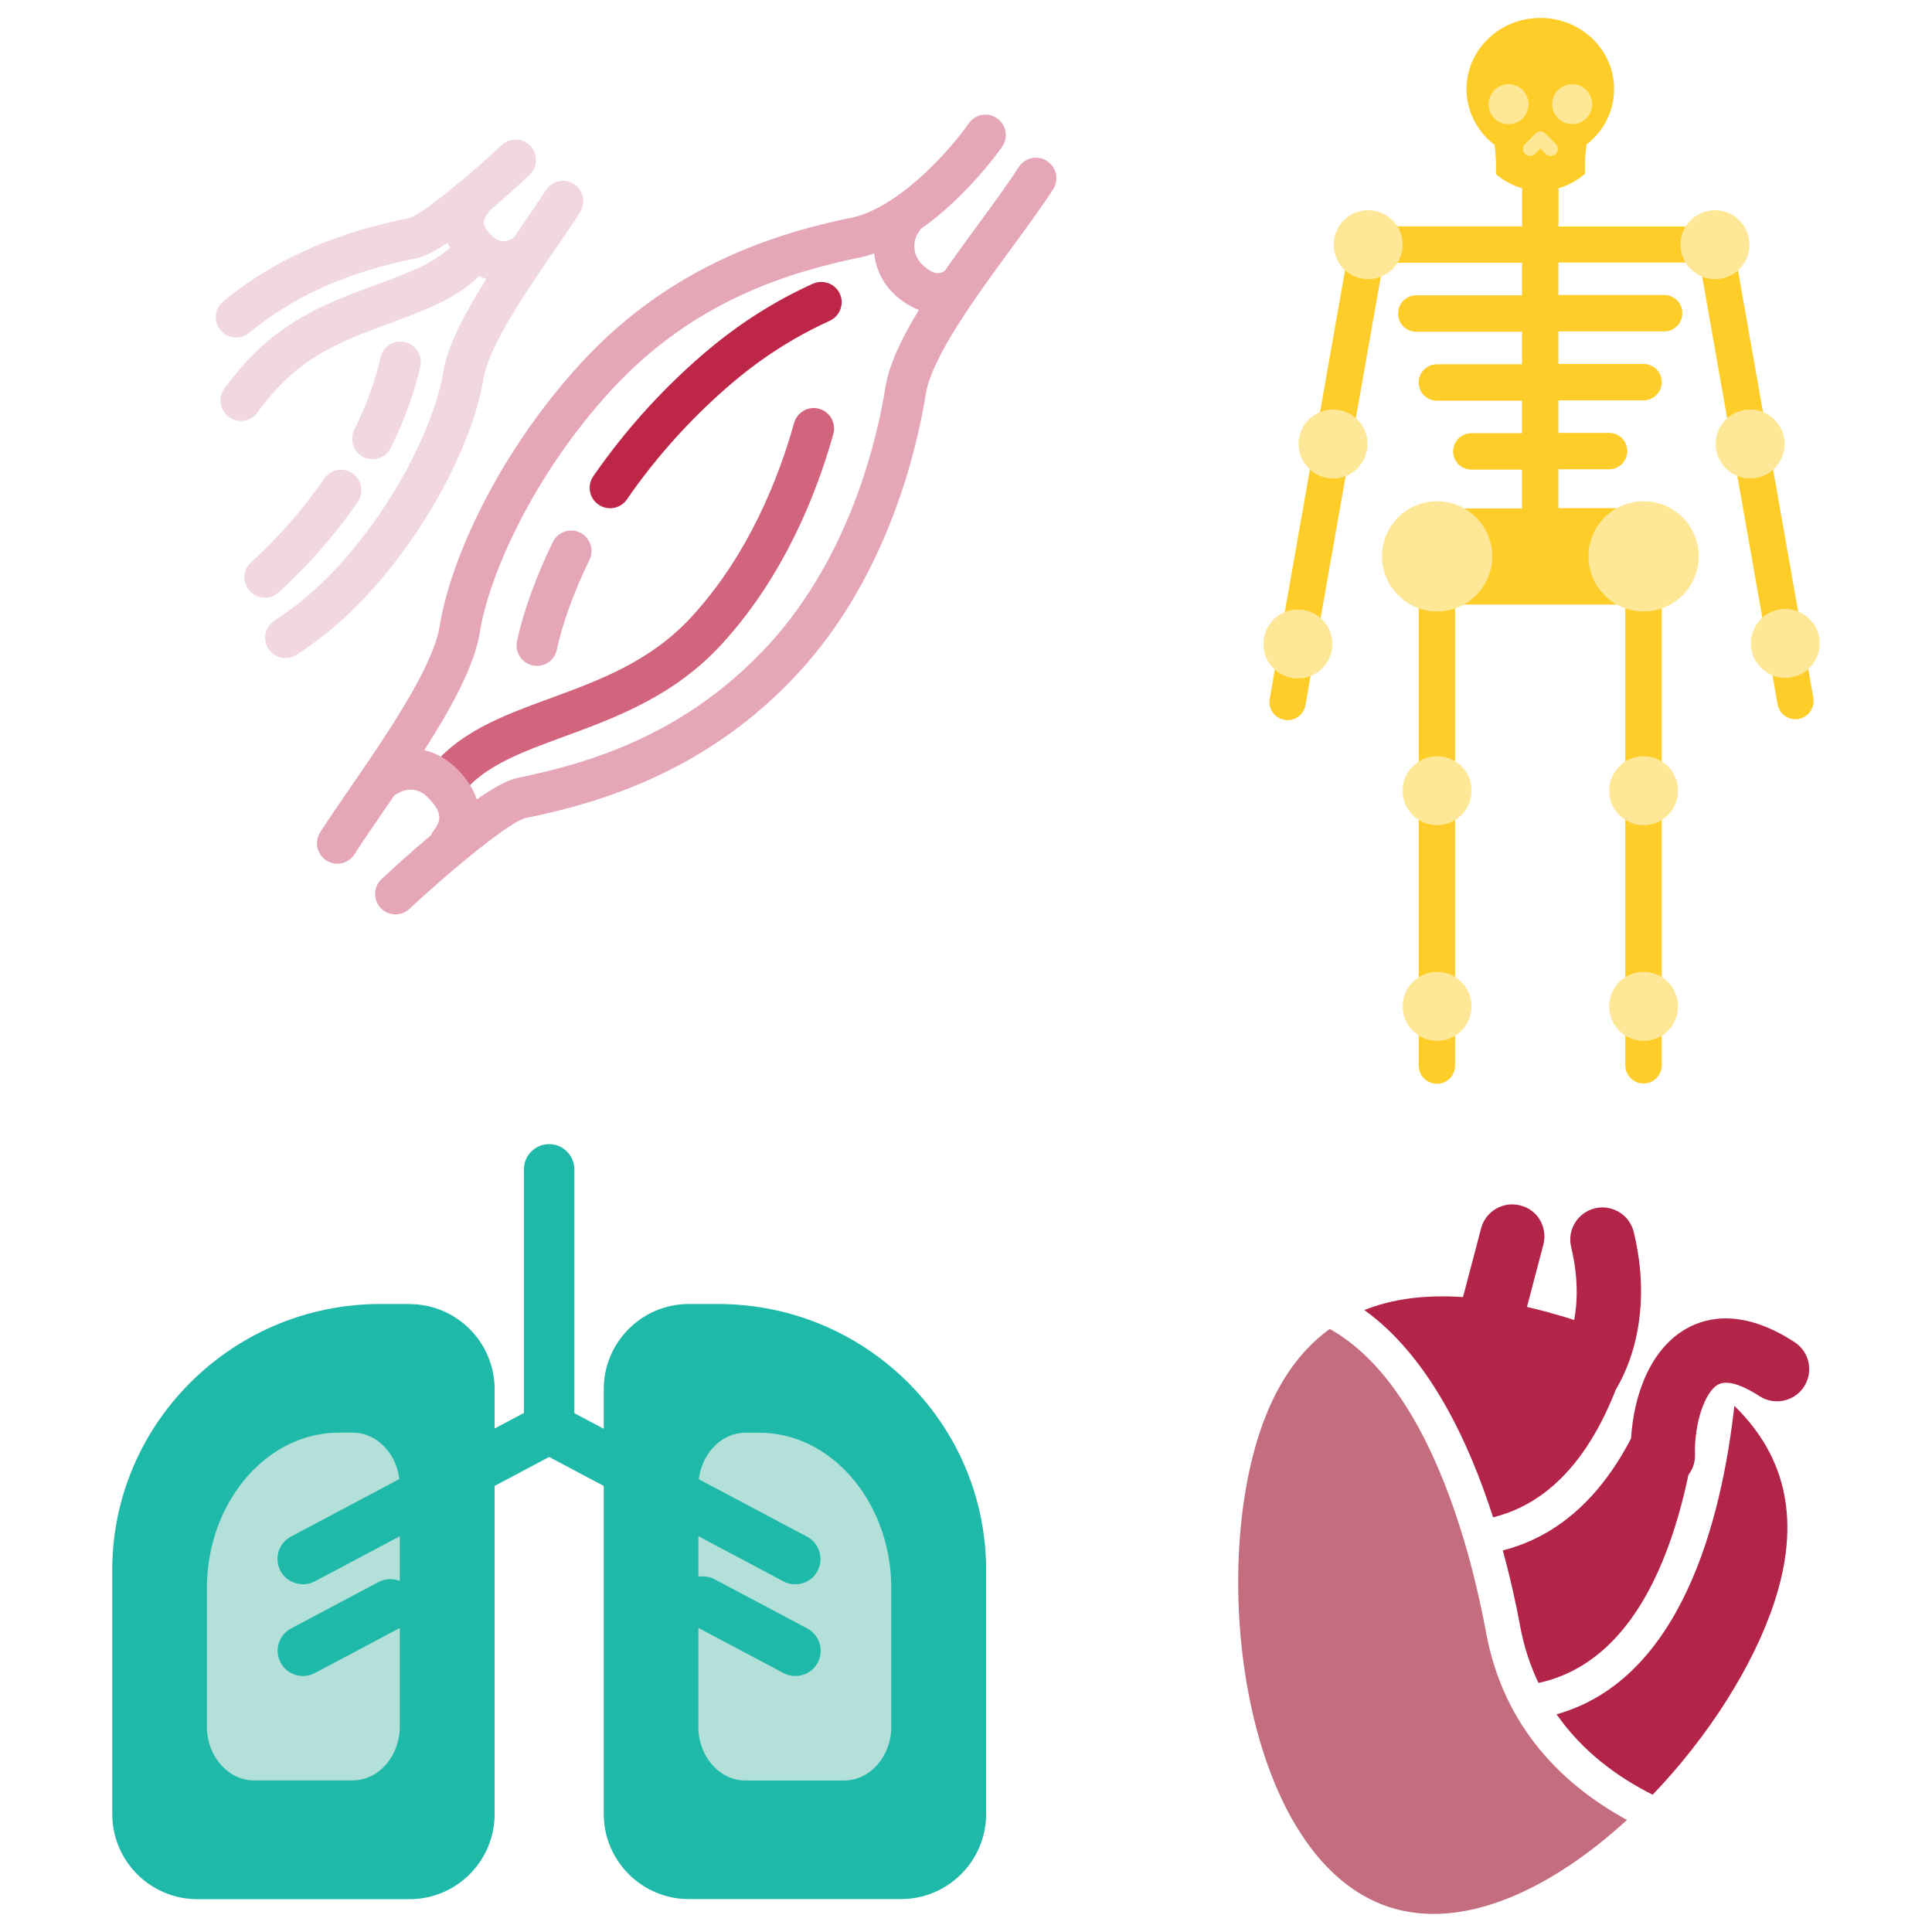
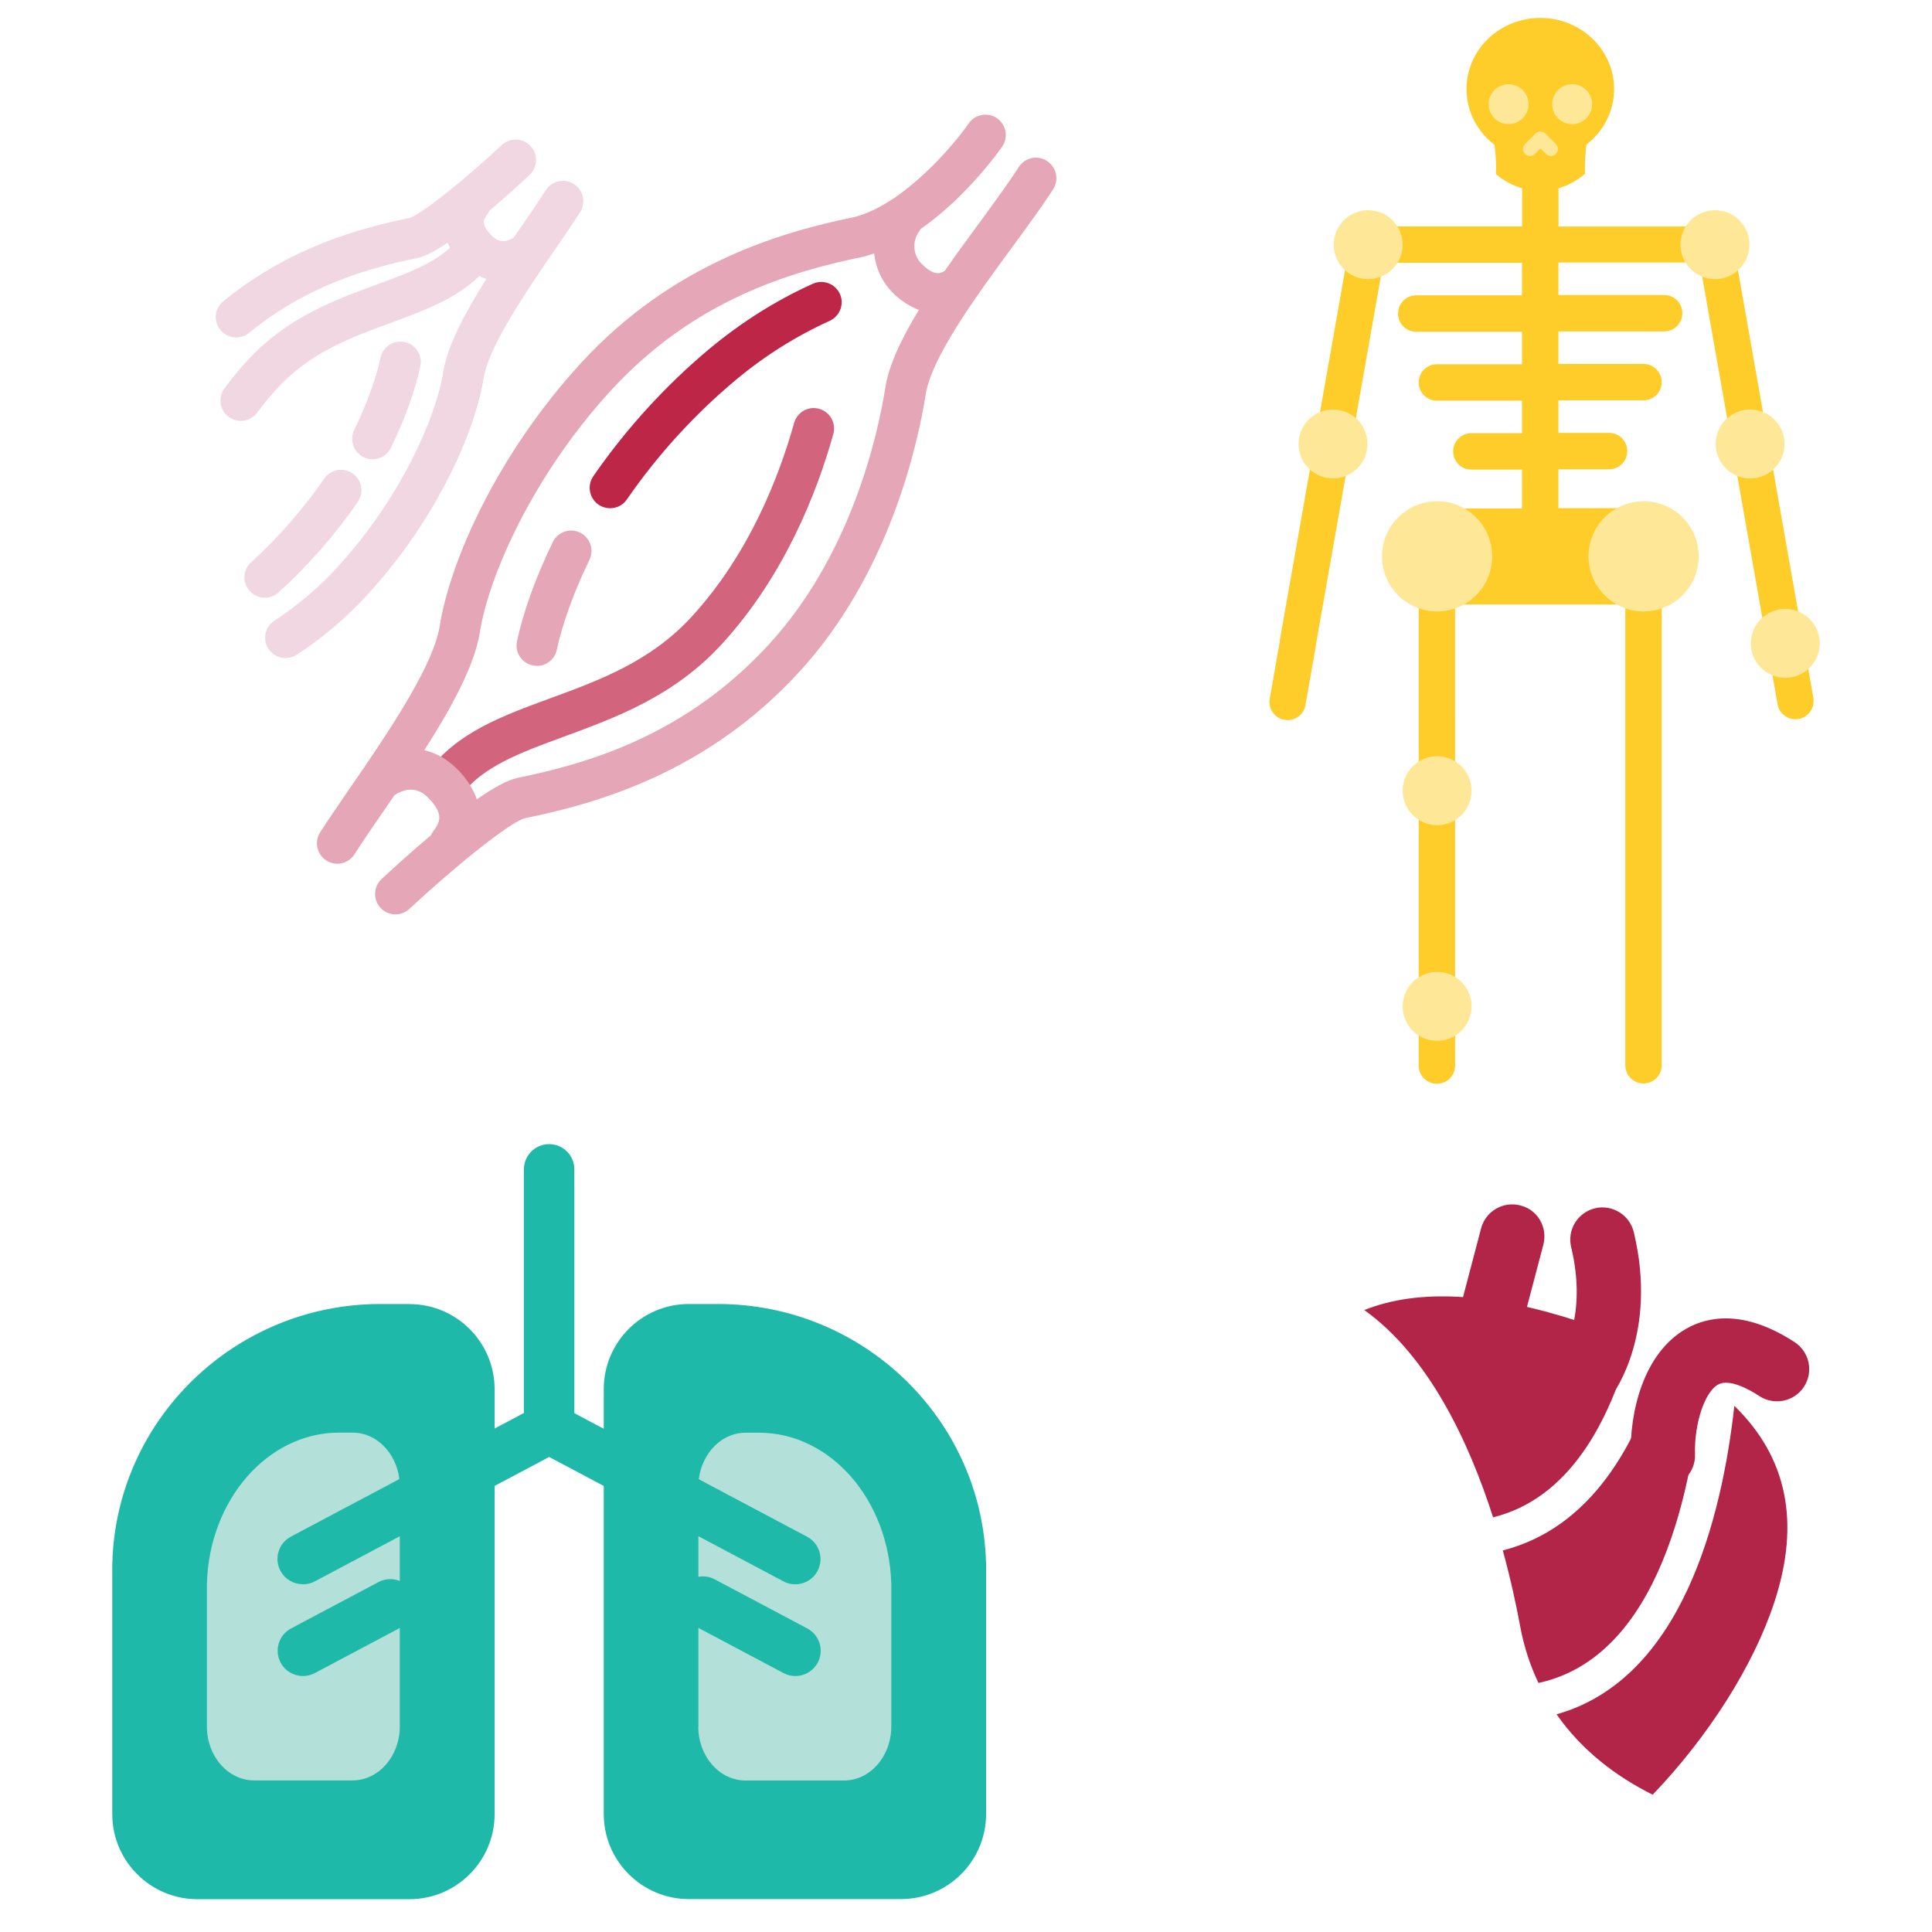
<svg xmlns="http://www.w3.org/2000/svg" id="Layer_1" data-name="Layer 1" viewBox="0 0 198.43 198.43">
  <defs>
    <style>
      .cls-1 {
        fill: #f1d7e1;
      }

      .cls-2 {
        fill: #ffcd29;
      }

      .cls-3 {
        fill: #fee898;
      }

      .cls-4 {
        fill: #e5a6b7;
      }

      .cls-5 {
        fill: #b4e0da;
      }

      .cls-6 {
        fill: #c36d7e;
      }

      .cls-7 {
        fill: #be2648;
      }

      .cls-8 {
        fill: #b32449;
      }

      .cls-9 {
        fill: #d2647e;
      }

      .cls-10 {
        fill: #1eb9a8;
      }
    </style>
  </defs>
  <g>
    <g>
      <path class="cls-9" d="M45.61,82.63c-.43,0-.86-.13-1.23-.4-.93-.68-1.14-1.99-.46-2.92,2.95-4.06,7.64-5.77,12.59-7.59,5.07-1.86,10.31-3.78,14.52-8.37,5.9-6.42,8.98-14.37,10.53-19.91,.31-1.11,1.47-1.77,2.58-1.45,1.11,.31,1.76,1.47,1.45,2.58-1.67,5.98-5.02,14.58-11.48,21.61-4.9,5.34-10.89,7.53-16.17,9.47-4.53,1.66-8.44,3.1-10.65,6.12-.41,.56-1.05,.86-1.69,.86Z" />
      <path class="cls-7" d="M62.66,52.2c-.41,0-.82-.12-1.19-.37-.95-.66-1.19-1.96-.54-2.91,3.34-4.84,7.48-9.39,11.99-13.14,3.25-2.7,6.8-4.94,10.57-6.64,1.06-.47,2.29,0,2.77,1.04,.48,1.05,0,2.29-1.04,2.77-3.42,1.55-6.66,3.58-9.61,6.04-4.22,3.51-8.1,7.76-11.22,12.3-.4,.59-1.06,.91-1.72,.91Z" />
      <g>
        <path class="cls-4" d="M59.58,54.7c-1.04-.51-2.29-.07-2.8,.97-1.76,3.63-3.03,7.15-3.68,10.19-.24,1.13,.48,2.24,1.61,2.48,.15,.03,.29,.05,.44,.05,.97,0,1.83-.67,2.04-1.66,.57-2.68,1.76-5.96,3.35-9.23,.51-1.04,.07-2.29-.97-2.8Z" />
        <path class="cls-4" d="M107.52,16.52c-.97-.62-2.27-.33-2.89,.64-1.01,1.59-2.47,3.57-4,5.67-1.19,1.62-2.42,3.3-3.59,4.98-.45,.31-1.12,.56-2.39-.72-.89-.89-.99-2.32-.24-3.33,.06-.08,.1-.16,.15-.24,4.81-3.37,8.18-8.18,8.37-8.46,.66-.95,.42-2.25-.53-2.91-.95-.66-2.25-.42-2.91,.53-1.53,2.22-6.65,8.29-11.72,9.61-7.56,1.54-18.7,4.76-28.09,14.99-8.55,9.31-13.45,20.28-14.52,27.03-.59,3.72-4.52,9.76-7.9,14.72-.02,.03-.04,.05-.06,.08-.41,.61-.82,1.2-1.21,1.76-1.15,1.68-2.24,3.27-3.11,4.62-.62,.97-.33,2.27,.64,2.89,.35,.22,.74,.33,1.12,.33,.69,0,1.37-.34,1.77-.97,.82-1.29,1.89-2.85,3.03-4.5,.35-.51,.71-1.04,1.08-1.57,1.93-1.27,3.13-.08,3.53,.34,1.55,1.6,1.15,2.43,.46,3.35-.1,.13-.17,.27-.24,.42-2.17,1.82-4.1,3.6-5.08,4.51-.84,.79-.89,2.12-.1,2.96,.41,.44,.97,.66,1.53,.66,.51,0,1.03-.19,1.43-.56,4.56-4.26,10.44-9.03,11.93-9.33,7.56-1.54,18.7-4.76,28.09-14.99,9.26-10.08,12.18-23.32,13.01-28.54,.61-3.83,5.22-10.12,8.93-15.17,1.58-2.16,3.07-4.19,4.16-5.89,.62-.97,.34-2.27-.64-2.89Zm-28.54,49.66c-8.47,9.22-18.26,12.17-25.84,13.72-1.04,.21-2.53,1.06-4.17,2.2-.35-1.03-.98-2.05-1.92-3.02-1.04-1.07-2.22-1.74-3.47-2.03,2.74-4.28,5.16-8.67,5.7-12.1,.94-5.93,5.56-16.24,13.47-24.85,8.47-9.22,18.26-12.17,25.95-13.74,.37-.09,.72-.22,1.08-.34,.16,1.48,.79,2.92,1.9,4.03,.86,.86,1.77,1.43,2.7,1.78-1.75,2.87-3.08,5.62-3.45,7.99-.77,4.85-3.48,17.13-11.96,26.37Z" />
      </g>
    </g>
    <g>
      <path class="cls-1" d="M58.94,18.9c-.97-.62-2.27-.34-2.89,.64-.67,1.06-1.53,2.3-2.45,3.65-.27,.4-.56,.81-.84,1.22-1.26,.79-1.96,.09-2.31-.27-1.08-1.11-.83-1.57-.34-2.22,.07-.1,.13-.21,.19-.31,1.64-1.38,3.13-2.74,4.09-3.65,.84-.79,.89-2.12,.1-2.96-.79-.85-2.12-.89-2.96-.1-3.6,3.37-8.29,7.18-9.52,7.5-4.94,1-12.29,2.98-19.08,8.55-.9,.73-1.03,2.05-.29,2.94,.41,.51,1.01,.77,1.62,.77,.47,0,.94-.15,1.32-.47,6.01-4.92,12.38-6.69,17.26-7.68,.81-.16,1.91-.76,3.13-1.58,.08,.17,.16,.34,.25,.51-1.81,1.68-4.48,2.67-7.51,3.78-4.34,1.59-9.25,3.39-13.3,7.81-.82,.89-1.61,1.85-2.36,2.86-.69,.93-.49,2.24,.44,2.93,.38,.28,.81,.41,1.25,.41,.64,0,1.27-.29,1.68-.85,.66-.89,1.36-1.74,2.08-2.52,3.36-3.67,7.58-5.21,11.66-6.71,3.41-1.25,6.65-2.46,9.07-4.79,.24,.12,.48,.21,.72,.29-2.14,3.39-4,6.83-4.43,9.58-.76,4.77-4.48,13.06-10.86,20.02-1.95,2.12-4.12,3.97-6.48,5.5-.97,.63-1.24,1.93-.61,2.89,.4,.62,1.07,.95,1.76,.95,.39,0,.79-.11,1.14-.34,2.65-1.72,5.1-3.8,7.28-6.18,7.01-7.63,11.03-16.65,11.91-22.19,.47-2.96,3.66-7.86,6.4-11.87,0,0,.01-.02,.02-.03,.33-.49,.66-.96,.97-1.42,.96-1.39,1.84-2.67,2.53-3.77,.62-.98,.33-2.27-.64-2.89Z" />
      <path class="cls-1" d="M37.36,46.96c.29,.14,.61,.21,.91,.21,.78,0,1.52-.43,1.88-1.18,1.45-2.98,2.49-5.88,3.02-8.38,.24-1.13-.48-2.24-1.61-2.48-1.12-.24-2.24,.48-2.48,1.61-.46,2.15-1.41,4.78-2.7,7.42-.51,1.04-.07,2.29,.97,2.8Z" />
      <path class="cls-1" d="M36.75,51.53c.66-.95,.42-2.25-.54-2.91-.95-.66-2.25-.42-2.91,.54-2.12,3.08-4.72,6.05-7.51,8.59-.86,.78-.92,2.1-.14,2.95,.41,.45,.98,.69,1.55,.69,.5,0,1.01-.18,1.41-.54,3.03-2.75,5.85-5.97,8.15-9.31Z" />
    </g>
  </g>
  <g>
    <g>
      <path class="cls-10" d="M42.06,133.93h-2.99c-14.92,0-27.1,11.83-27.53,26.53,0,.07-.01,.14-.01,.22v25.64c0,4.82,3.92,8.74,8.74,8.74h21.79c4.82,0,8.74-3.92,8.74-8.74v-43.64c0-4.82-3.92-8.74-8.74-8.74Z" />
      <path class="cls-10" d="M101.27,160.46c-.42-14.7-12.61-26.53-27.53-26.53h-2.99c-4.82,0-8.74,3.92-8.74,8.74v43.64c0,4.82,3.92,8.74,8.74,8.74h21.79c4.82,0,8.74-3.92,8.74-8.74v-25.64c0-.07,0-.15-.01-.22Z" />
      <path class="cls-10" d="M56.4,117.51c-1.43,0-2.59,1.16-2.59,2.59v26.59c0,1.43,1.16,2.59,2.59,2.59s2.59-1.16,2.59-2.59v-26.59c0-1.43-1.16-2.59-2.59-2.59Z" />
    </g>
    <path class="cls-5" d="M36.22,182.86h-10.12c-2.68,0-4.85-2.48-4.85-5.53v-14.49s0-.1,0-.14c.21-8.62,6.22-15.56,13.57-15.56h1.39c2.68,0,4.85,2.48,4.85,5.53v24.66c0,3.05-2.18,5.53-4.85,5.53Z" />
    <path class="cls-5" d="M71.73,177.34v-24.66c0-3.05,2.18-5.53,4.85-5.53h1.39c7.35,0,13.36,6.94,13.57,15.56,0,.05,0,.1,0,.14v14.49c0,3.05-2.18,5.53-4.85,5.53h-10.12c-2.68,0-4.85-2.48-4.85-5.53Z" />
    <g>
      <path class="cls-10" d="M31.12,162.72c.41,0,.83-.1,1.21-.3l24.07-12.78,24.07,12.78c.39,.21,.8,.3,1.21,.3,.93,0,1.83-.5,2.29-1.38,.67-1.26,.19-2.84-1.08-3.51l-25.28-13.42c-.16-.08-.32-.15-.49-.2-.07-.02-.13-.03-.2-.04-.1-.02-.19-.04-.29-.06-.08,0-.17,0-.25,0s-.17,0-.25,0c-.1,.01-.2,.03-.3,.06-.06,.01-.13,.02-.19,.04-.17,.05-.34,.12-.49,.2l-25.27,13.41c-1.27,.67-1.75,2.24-1.08,3.51,.47,.88,1.36,1.38,2.3,1.38Z" />
      <path class="cls-10" d="M38.87,162.49l-8.97,4.76c-1.27,.67-1.75,2.24-1.08,3.51,.47,.88,1.36,1.38,2.3,1.38,.41,0,.83-.1,1.21-.3l8.97-4.76c1.27-.67,1.75-2.24,1.08-3.51-.67-1.27-2.24-1.75-3.51-1.08Z" />
      <path class="cls-10" d="M82.91,167.25l-9.5-5.04c-1.27-.68-2.84-.19-3.51,1.08-.67,1.26-.19,2.84,1.08,3.51l9.5,5.04c.39,.21,.8,.3,1.21,.3,.93,0,1.83-.5,2.3-1.38,.67-1.26,.19-2.83-1.08-3.51Z" />
    </g>
  </g>
  <g>
    <path class="cls-2" d="M186.25,71.71l-1.05-5.96h0s-7.22-40.95-7.22-40.95c-.17-.95-1.02-1.59-1.96-1.53-.05,0-.09-.01-.14-.01h-15.81v-3.92c1-.3,1.93-.8,2.73-1.5,0-.17-.02-.33-.02-.51,0-.85,.06-1.68,.16-2.48,1.73-1.34,2.84-3.39,2.84-5.7,0-4.04-3.39-7.31-7.58-7.31s-7.58,3.27-7.58,7.31c0,2.32,1.13,4.39,2.88,5.73,.1,.8,.16,1.62,.16,2.45,0,.19-.02,.37-.02,.55,.79,.68,1.71,1.17,2.69,1.46v3.91h-15.81s-.02,0-.03,0c-.08,0-.15,.01-.22,.02-.05,0-.1,0-.15,.02-.07,.01-.14,.04-.21,.06-.05,.02-.09,.03-.14,.05-.07,.03-.13,.07-.2,.11-.04,.02-.08,.04-.11,.06-.07,.05-.14,.11-.2,.17-.02,.02-.05,.04-.07,.06-.07,.07-.13,.15-.19,.23-.01,.02-.03,.03-.04,.05-.05,.08-.1,.17-.14,.26,0,.02-.02,.04-.03,.06-.03,.08-.06,.17-.08,.26,0,.03-.02,.06-.03,.09,0,.01,0,.03-.01,.04l-7.22,40.95s0,.07,0,.11l-1.04,5.92c-.18,1.02,.5,1.98,1.51,2.16,.11,.02,.22,.03,.33,.03,.89,0,1.68-.64,1.83-1.54l1.05-5.96s0-.07,0-.11l6.94-39.36h14.25v3.34h-10.86c-1.03,0-1.87,.83-1.87,1.87s.83,1.87,1.87,1.87h10.86v3.34h-8.74c-1.03,0-1.87,.83-1.87,1.87s.83,1.87,1.87,1.87h8.74v3.34h-5.2c-1.03,0-1.87,.83-1.87,1.87s.83,1.87,1.87,1.87h5.2v3.99h-8.78c-2.3,0-4.16,1.86-4.16,4.16v1.58c0,1.64,.95,3.04,2.33,3.72v41.7h0v6.06c0,1.03,.83,1.87,1.87,1.87s1.87-.83,1.87-1.87v-6.06h0V62.09h17.48v41.26h0v6.06c0,1.03,.83,1.87,1.87,1.87s1.87-.83,1.87-1.87v-6.06h0V61.65c1.38-.68,2.33-2.08,2.33-3.72v-1.58c0-2.3-1.86-4.16-4.16-4.16h-8.78v-3.99h5.2c1.03,0,1.87-.83,1.87-1.87s-.83-1.87-1.87-1.87h-5.2v-3.34h8.74c1.03,0,1.87-.83,1.87-1.87s-.83-1.87-1.87-1.87h-8.74v-3.34h10.86c1.03,0,1.87-.83,1.87-1.87s-.83-1.87-1.87-1.87h-10.86v-3.34h14.51l6.95,39.41h0s1.05,5.96,1.05,5.96c.16,.91,.95,1.54,1.83,1.54,.11,0,.22,0,.33-.03,1.01-.18,1.69-1.15,1.51-2.16Z" />
    <circle class="cls-3" cx="147.6" cy="57.14" r="5.66" />
    <circle class="cls-3" cx="147.6" cy="81.21" r="3.54" />
    <circle class="cls-3" cx="140.52" cy="25.13" r="3.54" />
    <circle class="cls-3" cx="136.91" cy="45.6" r="3.54" />
    <circle class="cls-3" cx="179.75" cy="45.6" r="3.54" />
    <circle class="cls-3" cx="176.14" cy="25.13" r="3.54" />
    <circle class="cls-3" cx="168.81" cy="57.14" r="5.66" />
-     <circle class="cls-3" cx="168.81" cy="81.21" r="3.54" />
    <circle class="cls-3" cx="147.6" cy="103.36" r="3.54" />
-     <circle class="cls-3" cx="133.3" cy="66.14" r="3.54" />
    <circle class="cls-3" cx="183.36" cy="66.08" r="3.54" />
-     <circle class="cls-3" cx="168.81" cy="103.36" r="3.54" />
    <circle class="cls-3" cx="154.94" cy="10.7" r="2.05" />
    <circle class="cls-3" cx="161.47" cy="10.7" r="2.05" />
    <path class="cls-3" d="M159.79,14.79l-1.07-1.07c-.28-.28-.74-.28-1.02,0l-1.07,1.07c-.28,.28-.28,.74,0,1.02,.14,.14,.33,.21,.51,.21s.37-.07,.51-.21l.56-.56,.56,.56c.14,.14,.33,.21,.51,.21s.37-.07,.51-.21c.28-.28,.28-.74,0-1.02Z" />
  </g>
  <path class="cls-8" d="M178.13,144.39c-1.3,11.68-5.44,28.08-18.26,31.68,2.6,3.73,6.13,6.39,9.87,8.26,5.72-5.97,10.35-13.24,12.49-19.75,2.7-8.2,1.34-14.89-4.1-20.19Z" />
  <path class="cls-8" d="M154.35,159.25c.81,2.95,1.39,5.65,1.78,7.77,.4,2.16,1.05,4.08,1.88,5.83,12.44-2.68,15.88-20.11,16.8-31.18-1.21-.85-2.54-1.65-4.01-2.42-2.54,9.02-7.36,17.66-16.45,19.99Z" />
-   <path class="cls-6" d="M152.63,167.67c-1.51-8.16-5.84-25.48-16.06-31.18-3.22,2.34-5.63,5.89-7.21,10.7-5.19,15.79-1.3,43.87,13.29,48.67,7.67,2.52,16.78-1.9,24.45-8.94-6.39-3.49-12.64-9.35-14.47-19.24Z" />
+   <path class="cls-6" d="M152.63,167.67Z" />
  <path class="cls-8" d="M153.35,155.84c7.82-1.93,12-9.8,14.22-18.08-1.61-.69-3.31-1.35-5.17-1.96-9.32-3.06-16.7-3.47-22.28-1.25,6.6,4.72,10.72,13.46,13.23,21.29Z" />
  <path class="cls-8" d="M169.76,152.63c-1.28-.42-2.23-1.61-2.27-3.04-.14-4.5,1.28-10.63,5.73-13.14,2.19-1.23,5.9-1.99,11.1,1.4,1.53,1,1.96,3.05,.96,4.58-1,1.53-3.05,1.95-4.58,.96-1.09-.72-3.1-1.82-4.25-1.18-1.38,.77-2.46,4.06-2.36,7.17,.06,1.82-1.38,3.35-3.2,3.41-.4,.01-.78-.05-1.13-.16Z" />
  <path class="cls-8" d="M161.9,144.43c-.34-.11-.66-.28-.96-.51-1.44-1.09-1.73-3.14-.66-4.6,.16-.23,2.79-4.14,1.09-11.23-.43-1.78,.67-3.56,2.44-3.99,1.77-.42,3.56,.67,3.99,2.44,2.49,10.36-2.03,16.47-2.22,16.73-.87,1.15-2.36,1.57-3.66,1.14Z" />
  <path class="cls-8" d="M151.84,139.41c-1.65-.54-2.61-2.28-2.16-3.98l2.44-9.27c.46-1.76,2.27-2.82,4.04-2.35,1.79,.44,2.82,2.28,2.35,4.04l-2.44,9.27c-.46,1.76-2.27,2.82-4.04,2.35-.07-.02-.13-.04-.19-.06Z" />
</svg>